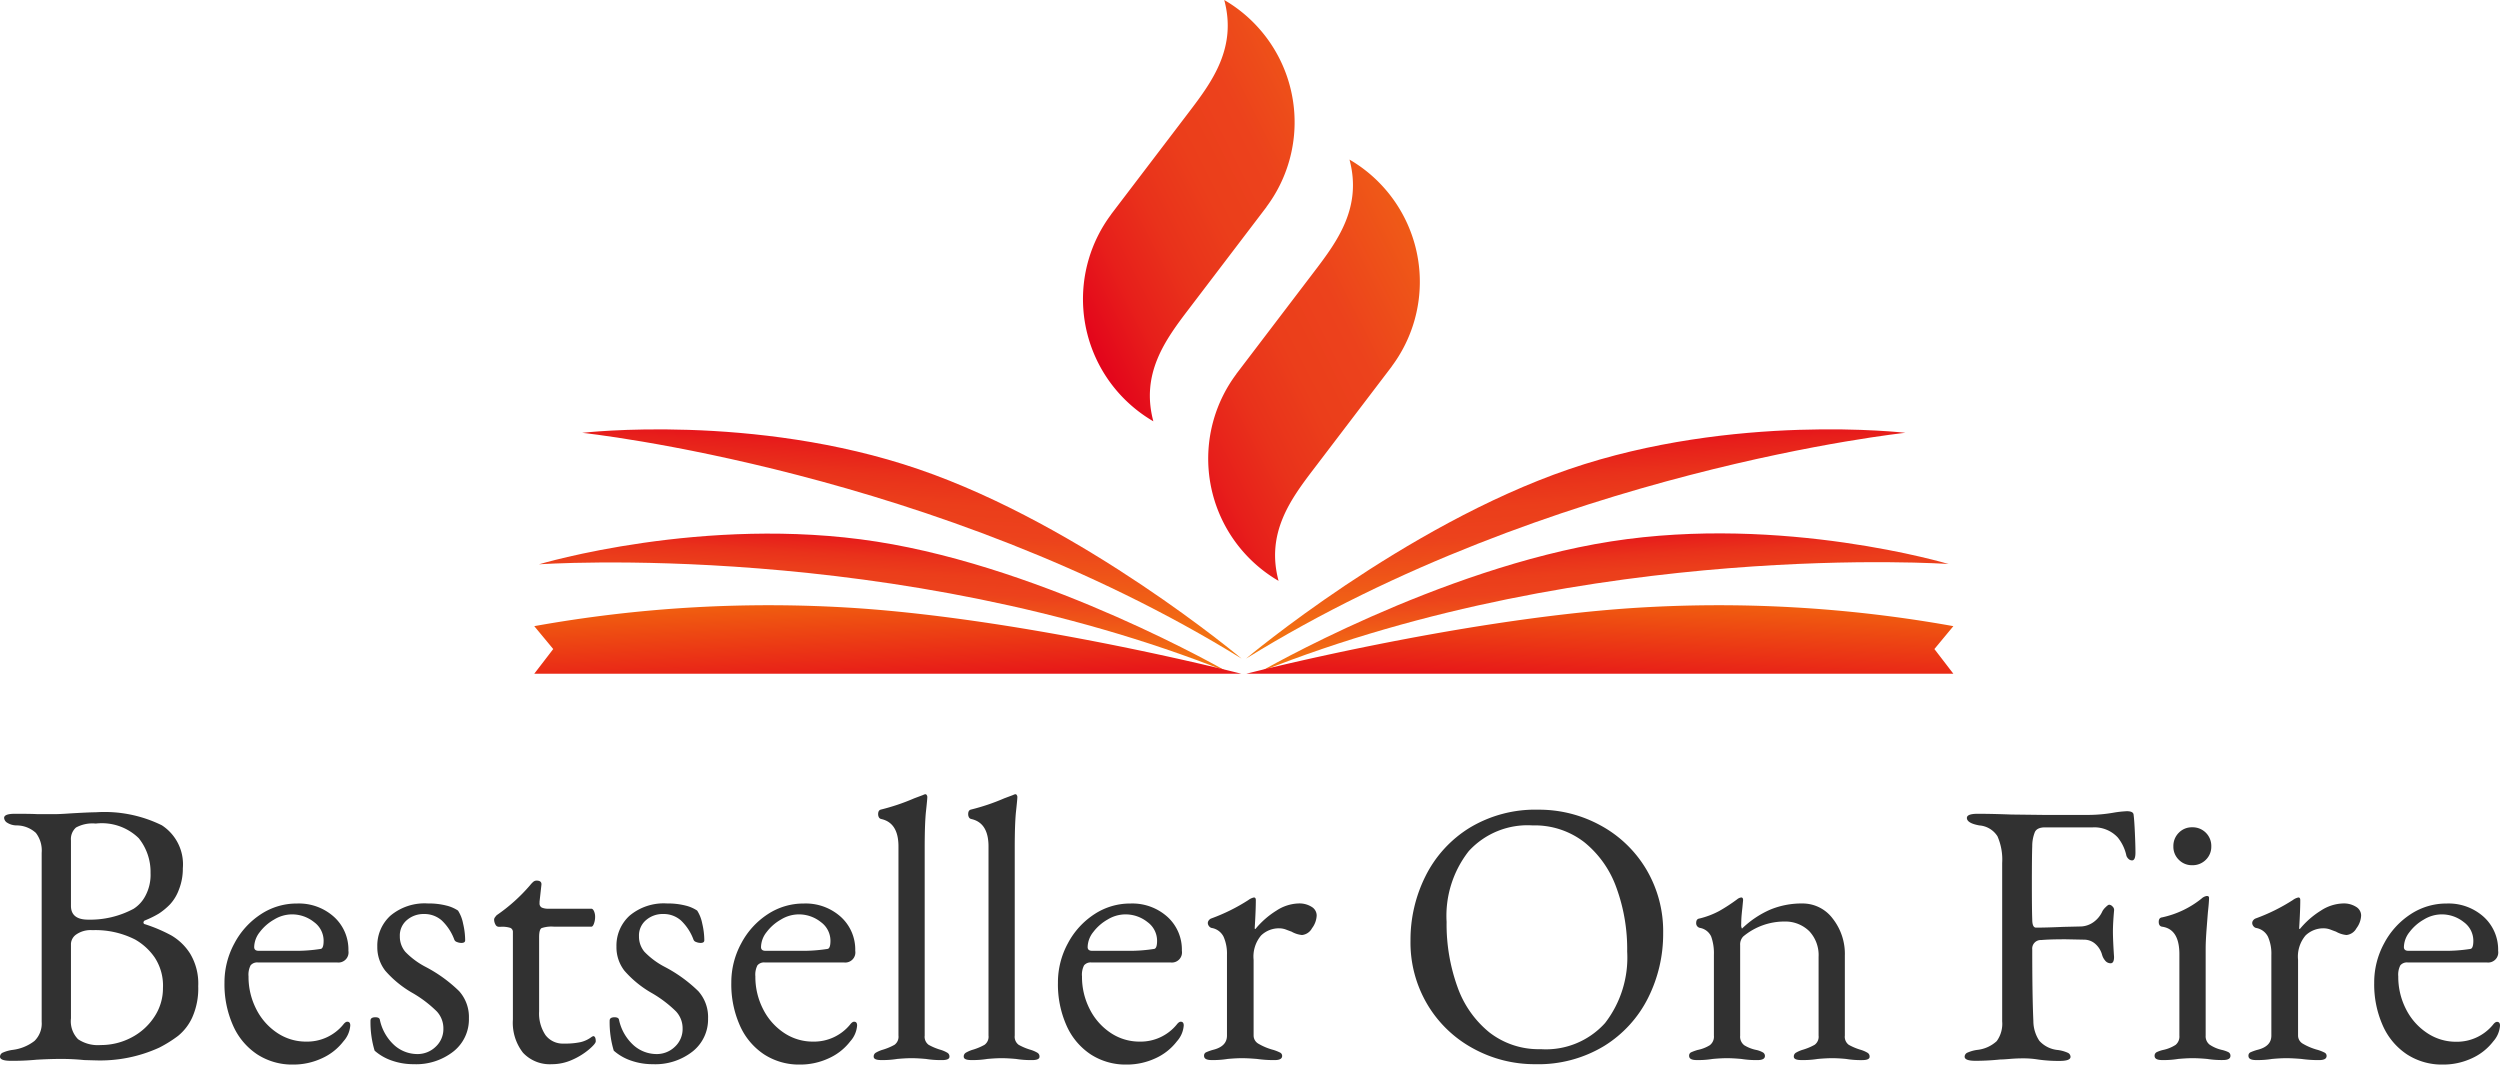
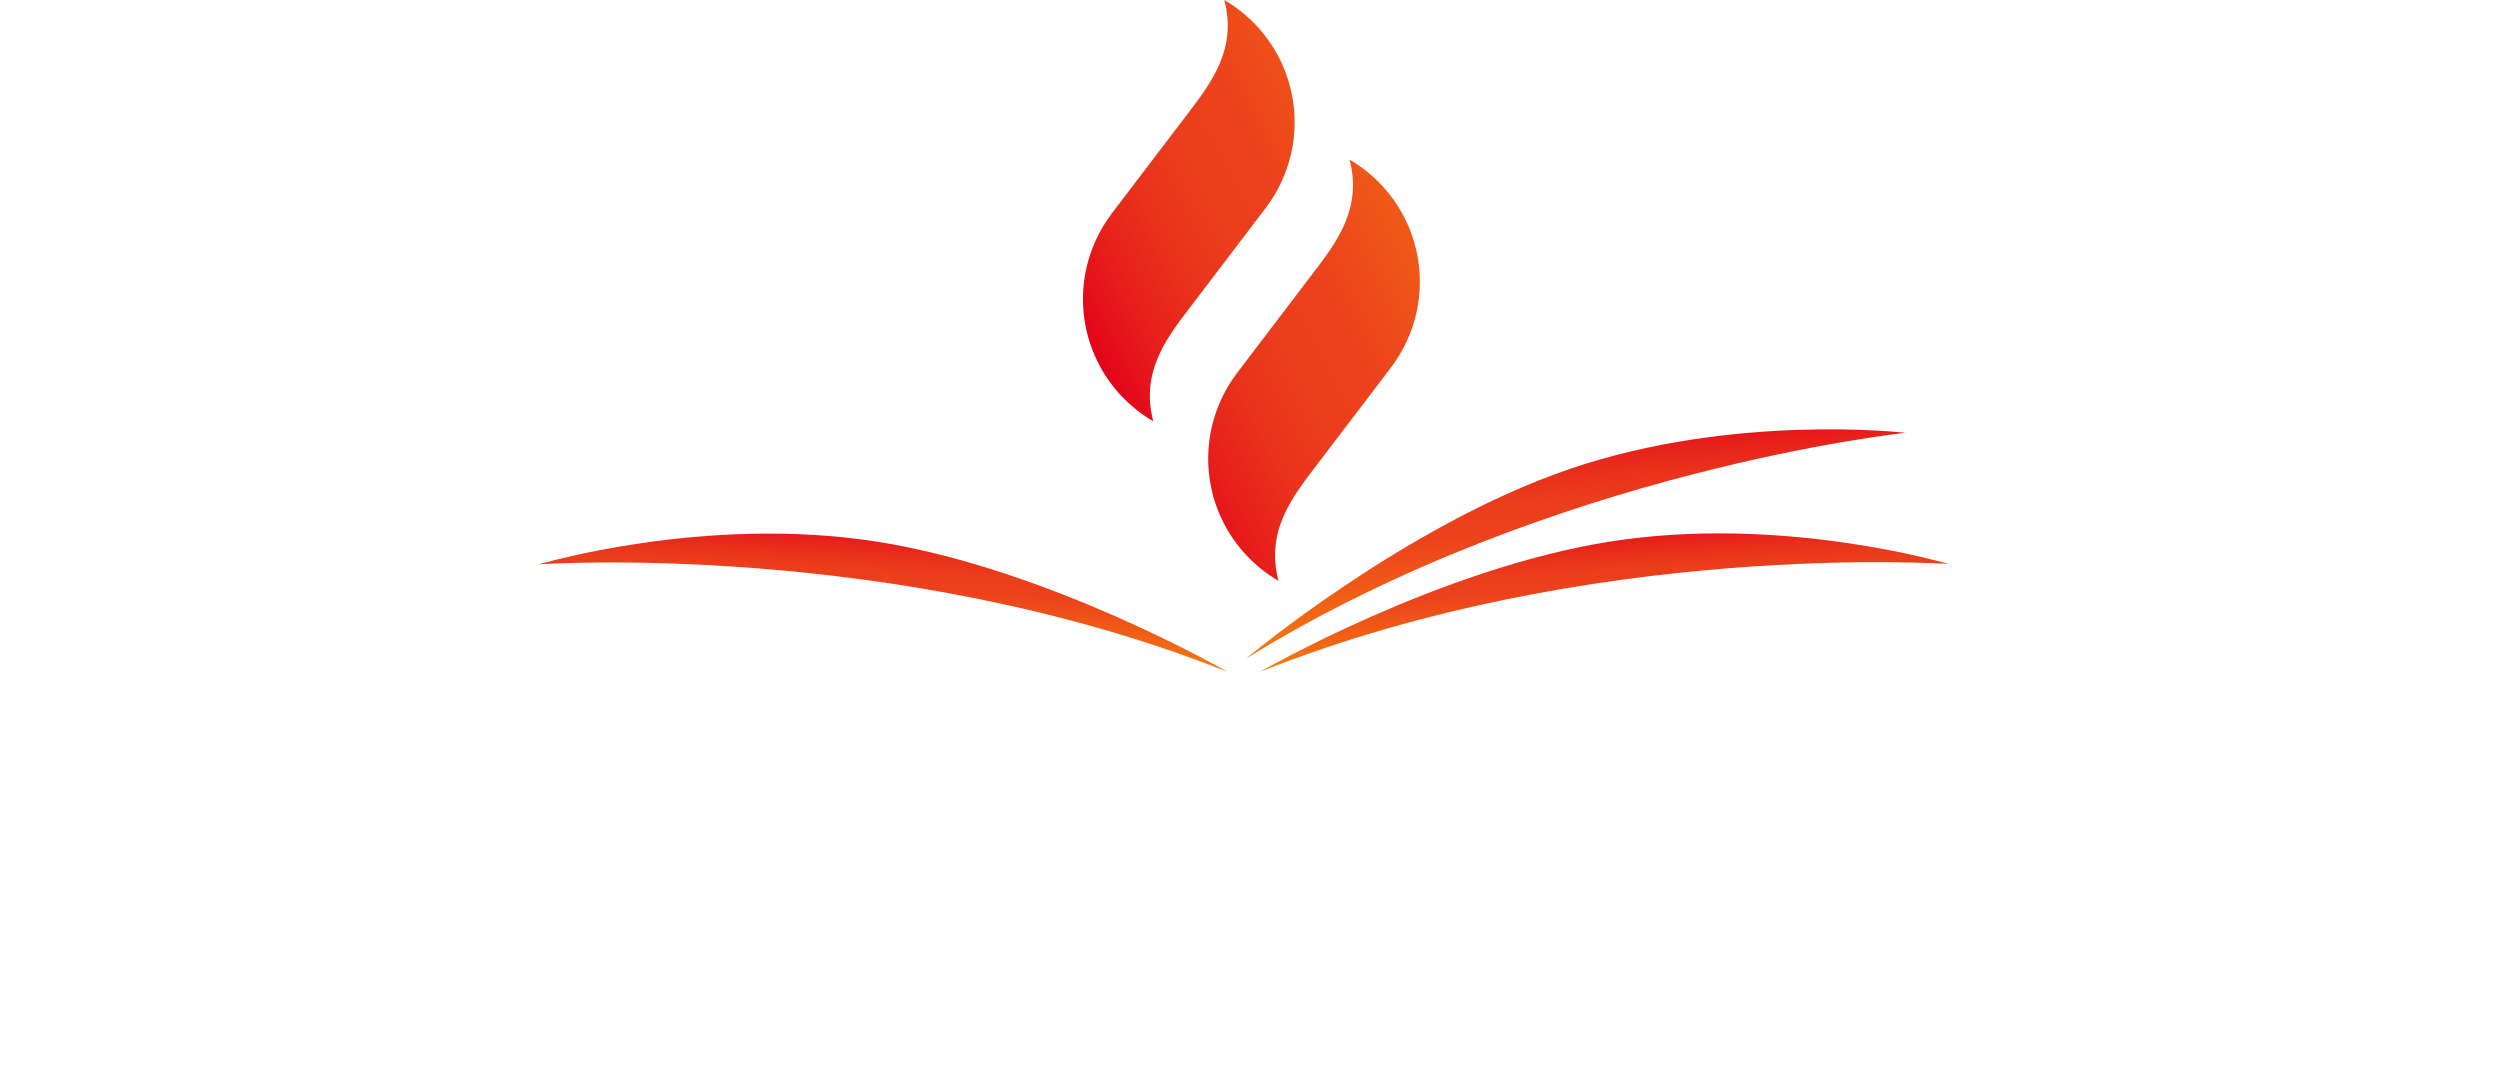
<svg xmlns="http://www.w3.org/2000/svg" xmlns:xlink="http://www.w3.org/1999/xlink" width="173.134" height="73.725">
  <defs>
    <linearGradient id="a" x1=".028" y1=".776" x2="1.013" y2=".201" gradientUnits="objectBoundingBox">
      <stop offset="0" stop-color="#e3001b" />
      <stop offset=".02" stop-color="#e3051b" />
      <stop offset=".135" stop-color="#e71f1b" />
      <stop offset=".252" stop-color="#e9321b" />
      <stop offset=".372" stop-color="#eb3e1b" />
      <stop offset=".5" stop-color="#ec421c" />
      <stop offset="1" stop-color="#f47c10" />
    </linearGradient>
    <linearGradient id="c" x1=".5" y1="0" x2=".5" y2="1" xlink:href="#a" />
    <linearGradient id="b" x1=".297" y1="1" x2="1.406" y2="-1.581" gradientUnits="objectBoundingBox">
      <stop offset="0" stop-color="#e71819" />
      <stop offset="1" stop-color="#ffcf00" />
    </linearGradient>
    <linearGradient id="d" x1=".5" y1="1" x2=".5" y2="0" xlink:href="#a" />
    <linearGradient id="e" x1=".703" x2="-.406" y2="-1.581" xlink:href="#b" />
  </defs>
  <g data-name="Group 717">
    <path data-name="Path 462" d="M-262.777 303.328c-1.607 2.106-3.313 4.446-2.429 7.742a9.873 9.873 0 0 1-2.008-1.547 9.785 9.785 0 0 1-.915-12.781h-.007l5.411-7.108c1.607-2.106 3.313-4.447 2.428-7.742a9.778 9.778 0 0 1 2.009 1.547 9.785 9.785 0 0 1 .914 12.78h.008Zm13.161-8.838a9.8 9.8 0 0 0-2.008-1.547c.884 3.3-.822 5.637-2.429 7.742l-5.411 7.108h.007a9.784 9.784 0 0 0 .915 12.78 9.8 9.8 0 0 0 2.008 1.547c-.884-3.3.822-5.637 2.429-7.742l5.411-7.108h-.007a9.785 9.785 0 0 0-.916-12.78Z" transform="translate(345.08 -281.892)" fill="url(#a)" />
    <g data-name="Group 657">
      <g data-name="Group 655">
        <g data-name="Group 652" transform="rotate(-3 -1701.093 16454.514)" fill="url(#c)">
          <path data-name="Path 549" d="M943.534 162.612c23.49-7.969 48.014-4.965 48.014-4.965s-11.264-4.026-23.267-2.785-24.747 7.75-24.747 7.75Z" />
          <path data-name="Path 551" d="M942.04 162.851c22.873-9.583 47.542-8.294 47.542-8.294s-11.515-3.232-23.4-1.158-24.142 9.452-24.142 9.452Z" />
          <path data-name="Path 552" d="M942.616 161.645c21.748-11.927 46.422-13.228 46.422-13.228s-11.792-2.009-23.398 1.299-23.024 11.929-23.024 11.929Z" />
        </g>
-         <path data-name="Path 550" d="M3900.263 164.324h48.966l-1.314-1.711 1.314-1.585a91.775 91.775 0 0 0-22.263-1.251c-12.242.823-26.703 4.547-26.703 4.547Z" transform="translate(-3813.951 -117.665)" fill="url(#b)" />
      </g>
      <g data-name="Group 656">
        <g data-name="Group 652" transform="rotate(-177 44.292 22.184)" fill="url(#d)">
          <path data-name="Path 549" d="M2.345 0c23.497 7.96 48.023 4.945 48.023 4.945S39.103 8.976 27.098 7.74 2.346 0 2.346 0Z" />
-           <path data-name="Path 551" d="M1.637.338C24.51 9.921 49.179 8.633 49.179 8.633s-11.516 3.23-23.4 1.157S1.637.338 1.637.338Z" />
-           <path data-name="Path 552" d="M1.427.968c21.749 11.927 46.422 13.228 46.422 13.228s-11.793 2.008-23.397-1.298S1.427.968 1.427.968Z" />
        </g>
-         <path data-name="Path 550" d="M3949.228 164.324h-48.966l1.314-1.711-1.314-1.585a91.775 91.775 0 0 1 22.263-1.251c12.242.823 26.703 4.547 26.703 4.547Z" transform="translate(-3863.263 -117.665)" fill="url(#e)" />
      </g>
    </g>
-     <path data-name="Path 588" d="M.754 73.465q-.754 0-.754-.286a.317.317 0 0 1 .206-.286 2.529 2.529 0 0 1 .65-.182 3.082 3.082 0 0 0 1.534-.624 1.688 1.688 0 0 0 .496-1.326v-11.7a2 2 0 0 0-.4-1.378 1.976 1.976 0 0 0-1.339-.52 1.236 1.236 0 0 1-.641-.182.429.429 0 0 1-.221-.338q0-.286.754-.286 1.17 0 1.56.026h1.145q.39 0 1.118-.052 1.326-.078 1.768-.078a8.993 8.993 0 0 1 4.576.9 3.222 3.222 0 0 1 1.456 2.977 3.922 3.922 0 0 1-.273 1.482 3.039 3.039 0 0 1-.611 1.014 4.56 4.56 0 0 1-.767.637 6.8 6.8 0 0 1-.975.481.159.159 0 0 0-.1.143.116.116 0 0 0 .1.117 10.67 10.67 0 0 1 1.833.78 3.82 3.82 0 0 1 1.3 1.261 4.02 4.02 0 0 1 .559 2.249 4.92 4.92 0 0 1-.416 2.171 3.538 3.538 0 0 1-.975 1.27 8.783 8.783 0 0 1-1.313.819 9.84 9.84 0 0 1-4.418.881l-.782-.022a15.611 15.611 0 0 0-1.69-.078q-.65 0-1.586.052a17.27 17.27 0 0 1-1.794.078Zm5.352-9.776a6.353 6.353 0 0 0 3.15-.754 2.335 2.335 0 0 0 .793-.858 3.082 3.082 0 0 0 .377-1.612 3.729 3.729 0 0 0-.819-2.418 3.656 3.656 0 0 0-2.977-1.012 2.379 2.379 0 0 0-1.365.273 1.067 1.067 0 0 0-.351.9v4.524q0 .957 1.192.957Zm.862 8.684a4.509 4.509 0 0 0 2.132-.52 4.208 4.208 0 0 0 1.586-1.43 3.57 3.57 0 0 0 .6-2 3.55 3.55 0 0 0-.585-2.132 4.132 4.132 0 0 0-1.341-1.224 6.051 6.051 0 0 0-2.964-.65 1.74 1.74 0 0 0-1.118.3.837.837 0 0 0-.364.637v5.174a1.778 1.778 0 0 0 .492 1.442 2.455 2.455 0 0 0 1.562.403Zm13.338 1.352a4.451 4.451 0 0 1-2.483-.7 4.634 4.634 0 0 1-1.677-1.99 7 7 0 0 1-.6-2.977 5.652 5.652 0 0 1 .689-2.73 5.422 5.422 0 0 1 1.833-2.015 4.5 4.5 0 0 1 2.5-.741 3.63 3.63 0 0 1 2.561.923 3.059 3.059 0 0 1 1 2.353.7.7 0 0 1-.78.806h-5.487a.589.589 0 0 0-.507.2 1.41 1.41 0 0 0-.143.767 4.887 4.887 0 0 0 .533 2.262 4.276 4.276 0 0 0 1.456 1.651 3.577 3.577 0 0 0 2.015.601 3.23 3.23 0 0 0 2.548-1.17q.156-.208.286-.208.208 0 .208.26a1.838 1.838 0 0 1-.468 1.092 3.882 3.882 0 0 1-1.508 1.187 4.688 4.688 0 0 1-1.976.429Zm-.026-7.878a11.109 11.109 0 0 0 1.924-.13q.208-.026.208-.572a1.6 1.6 0 0 0-.663-1.287 2.434 2.434 0 0 0-1.573-.533 2.373 2.373 0 0 0-1.183.351 3.262 3.262 0 0 0-1 .871 1.729 1.729 0 0 0-.39 1.04q0 .26.312.26Zm8.372 7.852a4.512 4.512 0 0 1-1.508-.247 3.523 3.523 0 0 1-1.2-.689 6.8 6.8 0 0 1-.286-2.08q0-.234.338-.234.286 0 .312.182a3.292 3.292 0 0 0 1.031 1.781 2.4 2.4 0 0 0 1.547.585 1.8 1.8 0 0 0 1.287-.507 1.669 1.669 0 0 0 .533-1.261 1.716 1.716 0 0 0-.455-1.183 8.278 8.278 0 0 0-1.651-1.261 7.315 7.315 0 0 1-1.911-1.55 2.643 2.643 0 0 1-.559-1.677 2.8 2.8 0 0 1 .91-2.145 3.682 3.682 0 0 1 2.6-.845 4.905 4.905 0 0 1 1.261.143 2.516 2.516 0 0 1 .819.351 2.561 2.561 0 0 1 .351.9 5.084 5.084 0 0 1 .143 1.157q0 .182-.26.182a.806.806 0 0 1-.312-.065.274.274 0 0 1-.182-.169 3.491 3.491 0 0 0-.871-1.326 1.814 1.814 0 0 0-1.235-.442 1.759 1.759 0 0 0-1.17.416 1.387 1.387 0 0 0-.494 1.12 1.638 1.638 0 0 0 .377 1.079 5.42 5.42 0 0 0 1.417 1.051 9.85 9.85 0 0 1 2.314 1.677 2.689 2.689 0 0 1 .676 1.885 2.835 2.835 0 0 1-1.068 2.288 4.174 4.174 0 0 1-2.754.884Zm9.568 0a2.533 2.533 0 0 1-2-.793 3.368 3.368 0 0 1-.7-2.3v-6.033a.309.309 0 0 0-.169-.312 1.84 1.84 0 0 0-.663-.078h-.156a.26.26 0 0 1-.221-.156.709.709 0 0 1-.091-.364.281.281 0 0 1 .065-.143 1.156 1.156 0 0 1 .117-.143 11.9 11.9 0 0 0 2.314-2.08 1.722 1.722 0 0 1 .208-.221.346.346 0 0 1 .234-.091q.364 0 .338.286l-.13 1.17v.1a.314.314 0 0 0 .156.312 1.086 1.086 0 0 0 .468.078h2.964q.1 0 .182.169a.955.955 0 0 1 .078.4 1.357 1.357 0 0 1-.078.455q-.078.221-.182.221h-2.578a2.135 2.135 0 0 0-.871.1q-.169.1-.169.624v5.135a2.692 2.692 0 0 0 .442 1.651 1.5 1.5 0 0 0 1.274.585 5.113 5.113 0 0 0 1.157-.1 2.025 2.025 0 0 0 .767-.364l.1-.052q.182 0 .182.364 0 .156-.468.559a4.789 4.789 0 0 1-1.157.715 3.4 3.4 0 0 1-1.413.306Zm6.994 0a4.512 4.512 0 0 1-1.508-.247 3.523 3.523 0 0 1-1.2-.689 6.8 6.8 0 0 1-.286-2.08q0-.234.338-.234.286 0 .312.182a3.292 3.292 0 0 0 1.036 1.781 2.4 2.4 0 0 0 1.547.585 1.8 1.8 0 0 0 1.287-.507 1.669 1.669 0 0 0 .533-1.261 1.716 1.716 0 0 0-.455-1.183 8.278 8.278 0 0 0-1.656-1.261 7.315 7.315 0 0 1-1.911-1.55 2.643 2.643 0 0 1-.559-1.677 2.8 2.8 0 0 1 .91-2.145 3.682 3.682 0 0 1 2.6-.845 4.905 4.905 0 0 1 1.261.143 2.516 2.516 0 0 1 .819.351 2.561 2.561 0 0 1 .351.9 5.084 5.084 0 0 1 .143 1.157q0 .182-.26.182a.806.806 0 0 1-.31-.066.274.274 0 0 1-.182-.169 3.491 3.491 0 0 0-.871-1.326 1.814 1.814 0 0 0-1.235-.442 1.759 1.759 0 0 0-1.17.416 1.387 1.387 0 0 0-.496 1.121 1.638 1.638 0 0 0 .377 1.079 5.42 5.42 0 0 0 1.417 1.051 9.85 9.85 0 0 1 2.314 1.677 2.689 2.689 0 0 1 .676 1.885 2.835 2.835 0 0 1-1.066 2.288 4.174 4.174 0 0 1-2.756.884Zm10.192.026a4.451 4.451 0 0 1-2.483-.7 4.634 4.634 0 0 1-1.677-1.99 7 7 0 0 1-.6-2.977 5.652 5.652 0 0 1 .689-2.73 5.422 5.422 0 0 1 1.833-2.015 4.5 4.5 0 0 1 2.5-.741 3.63 3.63 0 0 1 2.561.923 3.059 3.059 0 0 1 1 2.353.7.7 0 0 1-.78.806h-5.487a.589.589 0 0 0-.507.2 1.41 1.41 0 0 0-.143.767 4.887 4.887 0 0 0 .533 2.262 4.276 4.276 0 0 0 1.456 1.651 3.577 3.577 0 0 0 2.015.601 3.23 3.23 0 0 0 2.548-1.17q.156-.208.286-.208.208 0 .208.26a1.838 1.838 0 0 1-.468 1.092 3.882 3.882 0 0 1-1.508 1.187 4.688 4.688 0 0 1-1.976.429Zm-.026-7.878a11.109 11.109 0 0 0 1.924-.13q.208-.026.208-.572a1.6 1.6 0 0 0-.663-1.287 2.434 2.434 0 0 0-1.573-.533 2.373 2.373 0 0 0-1.183.351 3.262 3.262 0 0 0-1 .871 1.729 1.729 0 0 0-.39 1.04q0 .26.312.26Zm5.642 7.566q-.516 0-.516-.234a.3.3 0 0 1 .143-.273 2.191 2.191 0 0 1 .455-.2 3.994 3.994 0 0 0 .845-.351.689.689 0 0 0 .273-.637v-13.1q0-1.638-1.2-1.9a.239.239 0 0 1-.156-.117.439.439 0 0 1-.052-.221q0-.26.182-.312a14.536 14.536 0 0 0 2.314-.78l.624-.234a.4.4 0 0 1 .156-.052.11.11 0 0 1 .091.065.233.233 0 0 1 .039.117q0 .156-.091.988t-.091 2.548v13a.689.689 0 0 0 .273.637 3.994 3.994 0 0 0 .845.351 2.191 2.191 0 0 1 .455.2.3.3 0 0 1 .143.273q0 .234-.52.234a6.617 6.617 0 0 1-1.118-.08q-.572-.052-.988-.052t-.988.052a6.339 6.339 0 0 1-1.118.078Zm6.24 0q-.52 0-.52-.234a.3.3 0 0 1 .143-.273 2.191 2.191 0 0 1 .455-.2 3.994 3.994 0 0 0 .845-.351.689.689 0 0 0 .273-.637v-13.1q0-1.638-1.2-1.9a.239.239 0 0 1-.156-.117.439.439 0 0 1-.052-.221q0-.26.182-.312a14.535 14.535 0 0 0 2.314-.78l.624-.234a.4.4 0 0 1 .156-.052.11.11 0 0 1 .091.065.233.233 0 0 1 .039.117q0 .156-.091.988t-.091 2.548v13a.689.689 0 0 0 .273.637 3.993 3.993 0 0 0 .845.351 2.191 2.191 0 0 1 .455.2.3.3 0 0 1 .143.273q0 .234-.52.234a6.617 6.617 0 0 1-1.114-.08q-.572-.052-.988-.052t-.988.052a6.339 6.339 0 0 1-1.118.078Zm10.764.312a4.451 4.451 0 0 1-2.483-.7 4.634 4.634 0 0 1-1.677-1.99 7 7 0 0 1-.6-2.977 5.652 5.652 0 0 1 .689-2.73 5.422 5.422 0 0 1 1.833-2.015 4.5 4.5 0 0 1 2.5-.741 3.63 3.63 0 0 1 2.561.923 3.059 3.059 0 0 1 1 2.353.7.7 0 0 1-.78.806h-5.487a.589.589 0 0 0-.507.2 1.41 1.41 0 0 0-.143.767 4.887 4.887 0 0 0 .533 2.262 4.276 4.276 0 0 0 1.456 1.651 3.577 3.577 0 0 0 2.015.601 3.23 3.23 0 0 0 2.548-1.17q.156-.208.286-.208.208 0 .208.26a1.838 1.838 0 0 1-.472 1.096 3.882 3.882 0 0 1-1.5 1.183 4.688 4.688 0 0 1-1.98.429ZM78 65.847a11.109 11.109 0 0 0 1.924-.13q.208-.026.208-.572a1.6 1.6 0 0 0-.663-1.287 2.434 2.434 0 0 0-1.573-.533 2.373 2.373 0 0 0-1.183.351 3.262 3.262 0 0 0-1 .871 1.729 1.729 0 0 0-.39 1.04q0 .26.312.26Zm5.906 7.566q-.52 0-.52-.286a.25.25 0 0 1 .13-.247 3.488 3.488 0 0 1 .468-.169q.988-.234.988-.988v-5.588a2.9 2.9 0 0 0-.234-1.261 1.13 1.13 0 0 0-.832-.611.327.327 0 0 1-.182-.13.346.346 0 0 1-.078-.208.3.3 0 0 1 .078-.2.369.369 0 0 1 .156-.117 12.861 12.861 0 0 0 2.57-1.273.983.983 0 0 1 .39-.182q.13 0 .13.182 0 .7-.078 1.95a.046.046 0 0 0 .052.05 5.924 5.924 0 0 1 1.456-1.274 2.952 2.952 0 0 1 1.534-.494 1.586 1.586 0 0 1 .9.234.7.7 0 0 1 .351.6 1.57 1.57 0 0 1-.325.884.885.885 0 0 1-.689.468 1.8 1.8 0 0 1-.728-.234q-.078-.026-.351-.13a1.378 1.378 0 0 0-.481-.1 1.78 1.78 0 0 0-1.274.494 2.266 2.266 0 0 0-.52 1.69v5.252a.652.652 0 0 0 .338.559 4.124 4.124 0 0 0 1.04.429 3.024 3.024 0 0 1 .455.182.251.251 0 0 1 .143.234q0 .286-.52.286a8.35 8.35 0 0 1-1.225-.08q-.624-.052-1.04-.052t-.988.052a6.339 6.339 0 0 1-1.114.078Zm22.412.286a8.831 8.831 0 0 1-4.277-1.079 8.254 8.254 0 0 1-3.172-3.029 8.4 8.4 0 0 1-1.187-4.446 9.862 9.862 0 0 1 1.04-4.472 8.242 8.242 0 0 1 3.042-3.338 8.791 8.791 0 0 1 4.784-1.261 8.831 8.831 0 0 1 4.277 1.079 8.254 8.254 0 0 1 3.172 3.029 8.4 8.4 0 0 1 1.183 4.446 9.862 9.862 0 0 1-1.04 4.472 8.242 8.242 0 0 1-3.042 3.335 8.791 8.791 0 0 1-4.784 1.264Zm.39-1.04a5.507 5.507 0 0 0 4.446-1.807 7.411 7.411 0 0 0 1.534-4.953 12.394 12.394 0 0 0-.754-4.446 7.105 7.105 0 0 0-2.223-3.133 5.6 5.6 0 0 0-3.575-1.157 5.515 5.515 0 0 0-4.42 1.781 7.265 7.265 0 0 0-1.534 4.9 12.806 12.806 0 0 0 .741 4.472 7.091 7.091 0 0 0 2.21 3.172 5.559 5.559 0 0 0 3.573 1.171Zm10.79.754q-.52 0-.52-.286a.25.25 0 0 1 .13-.247 3.489 3.489 0 0 1 .468-.169 2.553 2.553 0 0 0 .832-.325.744.744 0 0 0 .286-.663v-5.588a3.48 3.48 0 0 0-.188-1.276 1.06 1.06 0 0 0-.78-.6.326.326 0 0 1-.26-.338q0-.286.234-.312a5.761 5.761 0 0 0 1.365-.52 12.248 12.248 0 0 0 1.235-.806.562.562 0 0 1 .286-.13q.13 0 .13.182l-.052.546q-.026.208-.052.507t-.026.611a.542.542 0 0 0 .052.312 6.606 6.606 0 0 1 1.95-1.313 5.682 5.682 0 0 1 2.236-.429 2.6 2.6 0 0 1 2.093 1.04 3.949 3.949 0 0 1 .845 2.574v5.538a.689.689 0 0 0 .273.637 3.993 3.993 0 0 0 .845.351 2.192 2.192 0 0 1 .455.2.3.3 0 0 1 .143.273q0 .234-.52.234a6.339 6.339 0 0 1-1.116-.081q-.52-.052-.962-.052-.416 0-.988.052a6.532 6.532 0 0 1-1.144.078q-.52 0-.52-.234a.3.3 0 0 1 .143-.273 2.191 2.191 0 0 1 .455-.2 3.994 3.994 0 0 0 .845-.351.689.689 0 0 0 .273-.637v-5.46a2.417 2.417 0 0 0-.638-1.763 2.362 2.362 0 0 0-1.7-.676 4.441 4.441 0 0 0-2.886 1.04.809.809 0 0 0-.208.6v6.266a.744.744 0 0 0 .286.663 2.553 2.553 0 0 0 .832.325 1.626 1.626 0 0 1 .455.169.28.28 0 0 1 .143.247q0 .286-.52.286a6.617 6.617 0 0 1-1.12-.08q-.572-.052-.988-.052t-.988.052a6.339 6.339 0 0 1-1.118.078Zm19.314.052q-.754 0-.754-.286a.317.317 0 0 1 .208-.286 2.529 2.529 0 0 1 .65-.182 2.361 2.361 0 0 0 1.365-.611 2.039 2.039 0 0 0 .377-1.365V59.763a4.017 4.017 0 0 0-.325-1.846 1.63 1.63 0 0 0-1.261-.754q-.858-.156-.858-.52 0-.286.754-.286.962 0 2.314.052l2.158.026h3.276a10.248 10.248 0 0 0 1.664-.156 7.423 7.423 0 0 1 .91-.1q.442 0 .468.234.052.39.091 1.274t.039 1.352q0 .546-.234.546a.346.346 0 0 1-.234-.091.571.571 0 0 1-.156-.221 3.007 3.007 0 0 0-.6-1.274 2.21 2.21 0 0 0-1.742-.7h-3.3q-.546 0-.7.325a2.59 2.59 0 0 0-.182.975q-.026.65-.026 2.6 0 1.846.026 2.47 0 .572.26.572.7 0 1.9-.052l1.118-.026a1.606 1.606 0 0 0 .962-.3 1.858 1.858 0 0 0 .624-.767 1.2 1.2 0 0 1 .221-.273q.169-.169.247-.169a.359.359 0 0 1 .234.13.317.317 0 0 1 .1.286q-.078.884-.078 1.43 0 .624.078 1.768 0 .442-.234.442a.48.48 0 0 1-.39-.195 1.056 1.056 0 0 1-.208-.4 1.553 1.553 0 0 0-.52-.793 1.175 1.175 0 0 0-.7-.247l-1.3-.026q-1.144 0-1.69.052a.593.593 0 0 0-.624.65q0 3.25.078 4.966a2.475 2.475 0 0 0 .416 1.365 1.966 1.966 0 0 0 1.3.637 2.529 2.529 0 0 1 .65.182.317.317 0 0 1 .208.286q0 .286-.754.286a9.969 9.969 0 0 1-1.508-.1 6.353 6.353 0 0 0-1.04-.078q-.442 0-.9.039t-.663.039a16.688 16.688 0 0 1-1.715.092Zm12.922-.052q-.52 0-.52-.286a.273.273 0 0 1 .143-.26 2.06 2.06 0 0 1 .455-.156 2.573 2.573 0 0 0 .858-.351.745.745 0 0 0 .26-.637v-5.642q0-1.716-1.17-1.9-.26-.026-.26-.338 0-.286.234-.312a6.555 6.555 0 0 0 2.73-1.3.7.7 0 0 1 .364-.182q.156 0 .156.13 0 .286-.078.988-.026.312-.091 1.157t-.065 1.365v6.032a.735.735 0 0 0 .273.624 2.522 2.522 0 0 0 .845.364 2.06 2.06 0 0 1 .455.156.273.273 0 0 1 .143.26q0 .286-.52.286a6.427 6.427 0 0 1-1.092-.076q-.572-.052-1.014-.052-.416 0-.988.052a6.339 6.339 0 0 1-1.118.078Zm2.08-13.494a1.255 1.255 0 0 1-.923-.377 1.255 1.255 0 0 1-.377-.923 1.287 1.287 0 0 1 .377-.949 1.255 1.255 0 0 1 .923-.377 1.287 1.287 0 0 1 .949.377 1.287 1.287 0 0 1 .377.949 1.255 1.255 0 0 1-.377.923 1.287 1.287 0 0 1-.949.377Zm4.42 13.494q-.52 0-.52-.286a.25.25 0 0 1 .13-.247 3.489 3.489 0 0 1 .468-.169q.988-.234.988-.988v-5.588a2.9 2.9 0 0 0-.234-1.261 1.13 1.13 0 0 0-.832-.611.327.327 0 0 1-.182-.13.346.346 0 0 1-.078-.208.3.3 0 0 1 .078-.2.369.369 0 0 1 .156-.117 12.861 12.861 0 0 0 2.574-1.273.983.983 0 0 1 .39-.182q.13 0 .13.182 0 .7-.078 1.95a.046.046 0 0 0 .052.05 5.924 5.924 0 0 1 1.456-1.274 2.952 2.952 0 0 1 1.534-.494 1.586 1.586 0 0 1 .9.234.7.7 0 0 1 .351.6 1.57 1.57 0 0 1-.325.884.885.885 0 0 1-.689.468 1.8 1.8 0 0 1-.728-.234q-.078-.026-.351-.13a1.378 1.378 0 0 0-.481-.1 1.78 1.78 0 0 0-1.274.494 2.266 2.266 0 0 0-.52 1.69v5.252a.652.652 0 0 0 .338.559 4.124 4.124 0 0 0 1.04.429 3.023 3.023 0 0 1 .455.182.251.251 0 0 1 .143.234q0 .286-.52.286a8.35 8.35 0 0 1-1.225-.08q-.624-.052-1.04-.052t-.988.052a6.339 6.339 0 0 1-1.118.078Zm12.948.312a4.451 4.451 0 0 1-2.483-.7 4.634 4.634 0 0 1-1.677-1.99 7 7 0 0 1-.6-2.977 5.652 5.652 0 0 1 .689-2.73 5.422 5.422 0 0 1 1.833-2.015 4.5 4.5 0 0 1 2.5-.741 3.63 3.63 0 0 1 2.561.923 3.059 3.059 0 0 1 1 2.353.7.7 0 0 1-.78.806h-5.486a.589.589 0 0 0-.507.2 1.41 1.41 0 0 0-.143.767 4.887 4.887 0 0 0 .533 2.262 4.276 4.276 0 0 0 1.456 1.651 3.577 3.577 0 0 0 2.015.611 3.23 3.23 0 0 0 2.548-1.17q.156-.208.286-.208.208 0 .208.26a1.838 1.838 0 0 1-.468 1.092 3.882 3.882 0 0 1-1.508 1.183 4.688 4.688 0 0 1-1.977.423Zm-.026-7.878a11.109 11.109 0 0 0 1.924-.13q.208-.026.208-.572a1.6 1.6 0 0 0-.663-1.287 2.434 2.434 0 0 0-1.573-.533 2.373 2.373 0 0 0-1.183.351 3.262 3.262 0 0 0-1 .871 1.729 1.729 0 0 0-.39 1.04q0 .26.312.26Z" fill="#313131" />
  </g>
</svg>